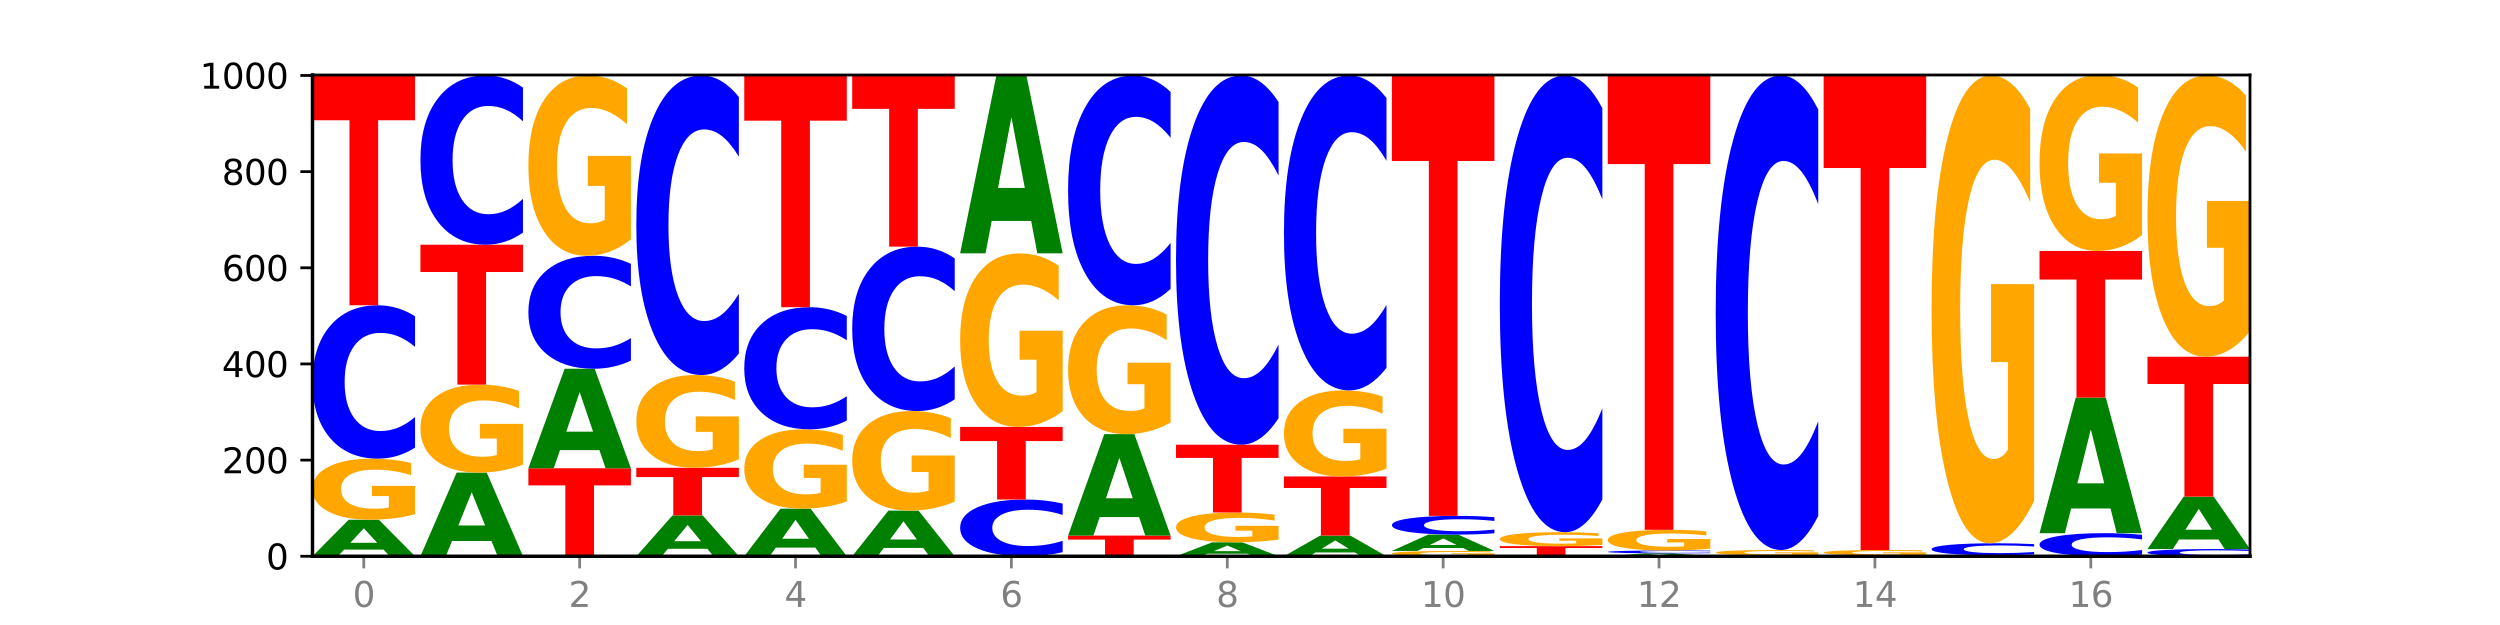
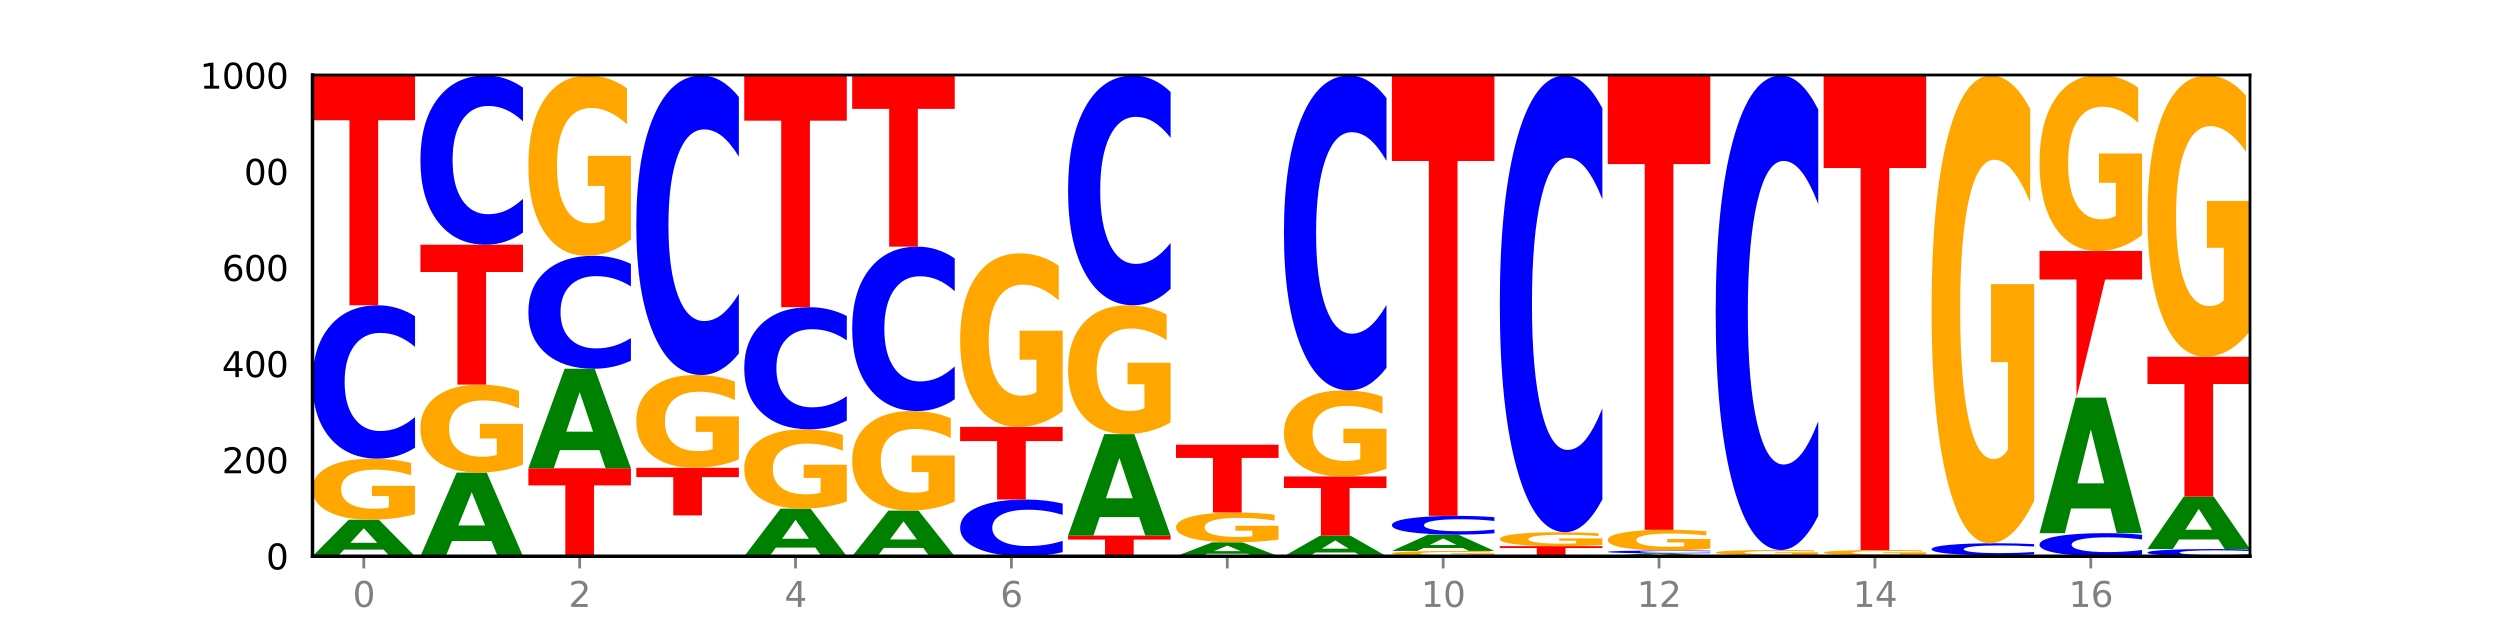
<svg xmlns="http://www.w3.org/2000/svg" xmlns:xlink="http://www.w3.org/1999/xlink" width="720pt" height="180pt" viewBox="0 0 720 180" version="1.1">
  <defs>
    <style type="text/css">*{stroke-linejoin: round; stroke-linecap: butt}</style>
  </defs>
  <g id="figure_1">
    <g id="patch_1">
      <path d="M 0 180  L 720 180  L 720 0  L 0 0  z " style="fill: #ffffff" />
    </g>
    <g id="axes_1">
      <g id="patch_2">
        <path d="M 90 160.2  L 648 160.2  L 648 21.6  L 90 21.6  z " style="fill: #ffffff" />
      </g>
      <g id="line2d_1">
        <path d="M 90 160.2  L 648 160.2  " clip-path="url(#p35d8ed3558)" style="fill: none; stroke: #000000; stroke-width: 0.5; stroke-linecap: square" />
      </g>
      <g id="patch_3">
        <path d="M 110.457 158.283  L 99.099 158.283  L 97.306 160.2  L 90 160.2  L 100.434 149.677  L 109.098 149.677  L 119.532 160.2  L 112.232 160.2  L 110.457 158.283  z M 100.911 156.33  L 108.627 156.33  L 104.775 152.144  L 100.911 156.33  z " clip-path="url(#p35d8ed3558)" style="fill: #008000" />
      </g>
      <g id="patch_4">
        <path d="M 119.532 148.086  Q 116.554 148.881 113.35 149.281  Q 110.147 149.677 106.732 149.677  Q 99.014 149.677 94.507 147.309  Q 90 144.94 90 140.89  Q 90 136.793 94.587 134.442  Q 99.18 132.092 107.169 132.092  Q 110.246 132.092 113.066 132.412  Q 115.892 132.728 118.394 133.353  L 118.394 136.858  Q 115.812 136.055 113.258 135.659  Q 110.703 135.26 108.135 135.26  Q 103.383 135.26 100.808 136.72  Q 98.233 138.177 98.233 140.89  Q 98.233 143.578 100.715 145.046  Q 103.197 146.509 107.764 146.509  Q 109.009 146.509 110.074 146.426  Q 111.14 146.339 111.987 146.157  L 111.987 142.866  L 107.122 142.866  L 107.122 139.935  L 119.532 139.935  L 119.532 148.086  z " clip-path="url(#p35d8ed3558)" style="fill: #ffa600" />
      </g>
      <g id="patch_5">
        <path d="M 119.532 128.926  Q 117.062 130.496 114.391 131.289  Q 111.719 132.092 108.81 132.092  Q 100.134 132.092 95.067 126.143  Q 90 120.195 90 110.021  Q 90 99.812 95.067 93.872  Q 100.134 87.923 108.81 87.923  Q 111.719 87.923 114.391 88.726  Q 117.062 89.52 119.532 91.089  L 119.532 99.894  Q 117.039 97.813 114.621 96.846  Q 112.203 95.879 109.532 95.879  Q 104.74 95.879 101.994 99.647  Q 99.256 103.406 99.256 110.021  Q 99.256 116.609 101.994 120.377  Q 104.74 124.136 109.532 124.136  Q 112.203 124.136 114.621 123.169  Q 117.039 122.193 119.532 120.113  L 119.532 128.926  z " clip-path="url(#p35d8ed3558)" style="fill: #0000ff" />
      </g>
      <g id="patch_6">
        <path d="M 90 21.738  L 119.532 21.738  L 119.532 34.646  L 108.907 34.646  L 108.907 87.923  L 100.645 87.923  L 100.645 34.646  L 90 34.646  L 90 21.738  z " clip-path="url(#p35d8ed3558)" style="fill: #ff0000" />
      </g>
      <g id="patch_7">
        <path d="M 141.543 155.811  L 130.186 155.811  L 128.392 160.2  L 121.086 160.2  L 131.52 136.108  L 140.185 136.108  L 150.618 160.2  L 143.318 160.2  L 141.543 155.811  z M 131.997 151.34  L 139.714 151.34  L 135.861 141.756  L 131.997 151.34  z " clip-path="url(#p35d8ed3558)" style="fill: #008000" />
      </g>
      <g id="patch_8">
        <path d="M 150.618 133.815  Q 147.64 134.961 144.437 135.537  Q 141.233 136.108 137.818 136.108  Q 130.101 136.108 125.594 132.695  Q 121.086 129.282 121.086 123.446  Q 121.086 117.542 125.673 114.156  Q 130.266 110.769 138.255 110.769  Q 141.333 110.769 144.152 111.23  Q 146.978 111.685 149.48 112.585  L 149.48 117.636  Q 146.899 116.48 144.344 115.909  Q 141.789 115.333 139.221 115.333  Q 134.469 115.333 131.894 117.438  Q 129.32 119.536 129.32 123.446  Q 129.32 127.32 131.802 129.434  Q 134.284 131.544 138.851 131.544  Q 140.095 131.544 141.16 131.423  Q 142.226 131.298 143.073 131.036  L 143.073 126.294  L 138.209 126.294  L 138.209 122.07  L 150.618 122.07  L 150.618 133.815  z " clip-path="url(#p35d8ed3558)" style="fill: #ffa600" />
      </g>
      <g id="patch_9">
        <path d="M 121.086 70.477  L 150.618 70.477  L 150.618 78.335  L 139.994 78.335  L 139.994 110.769  L 131.732 110.769  L 131.732 78.335  L 121.086 78.335  L 121.086 70.477  z " clip-path="url(#p35d8ed3558)" style="fill: #ff0000" />
      </g>
      <g id="patch_10">
        <path d="M 150.618 66.983  Q 148.148 68.715 145.477 69.591  Q 142.806 70.477 139.896 70.477  Q 131.221 70.477 126.153 63.913  Q 121.086 57.348 121.086 46.123  Q 121.086 34.857 126.153 28.303  Q 131.221 21.738 139.896 21.738  Q 142.806 21.738 145.477 22.624  Q 148.148 23.5 150.618 25.232  L 150.618 34.947  Q 148.126 32.652 145.708 31.585  Q 143.289 30.518 140.618 30.518  Q 135.826 30.518 133.081 34.676  Q 130.343 38.824 130.343 46.123  Q 130.343 53.392 133.081 57.55  Q 135.826 61.698 140.618 61.698  Q 143.289 61.698 145.708 60.631  Q 148.126 59.553 150.618 57.258  L 150.618 66.983  z " clip-path="url(#p35d8ed3558)" style="fill: #0000ff" />
      </g>
      <g id="patch_11">
        <path d="M 152.173 134.862  L 181.705 134.862  L 181.705 139.803  L 171.08 139.803  L 171.08 160.2  L 162.818 160.2  L 162.818 139.803  L 152.173 139.803  L 152.173 134.862  z " clip-path="url(#p35d8ed3558)" style="fill: #ff0000" />
      </g>
      <g id="patch_12">
        <path d="M 172.63 129.64  L 161.272 129.64  L 159.479 134.862  L 152.173 134.862  L 162.606 106.2  L 171.271 106.2  L 181.705 134.862  L 174.405 134.862  L 172.63 129.64  z M 163.083 124.321  L 170.8 124.321  L 166.948 112.92  L 163.083 124.321  z " clip-path="url(#p35d8ed3558)" style="fill: #008000" />
      </g>
      <g id="patch_13">
        <path d="M 181.705 103.868  Q 179.234 105.024 176.563 105.609  Q 173.892 106.2 170.983 106.2  Q 162.307 106.2 157.24 101.818  Q 152.173 97.435 152.173 89.941  Q 152.173 82.42 157.24 78.044  Q 162.307 73.662 170.983 73.662  Q 173.892 73.662 176.563 74.253  Q 179.234 74.838 181.705 75.994  L 181.705 82.48  Q 179.212 80.948 176.794 80.235  Q 174.376 79.523 171.704 79.523  Q 166.913 79.523 164.167 82.299  Q 161.429 85.068 161.429 89.941  Q 161.429 94.794 164.167 97.57  Q 166.913 100.339 171.704 100.339  Q 174.376 100.339 176.794 99.626  Q 179.212 98.907 181.705 97.375  L 181.705 103.868  z " clip-path="url(#p35d8ed3558)" style="fill: #0000ff" />
      </g>
      <g id="patch_14">
        <path d="M 181.705 68.964  Q 178.726 71.313 175.523 72.492  Q 172.32 73.662 168.904 73.662  Q 161.187 73.662 156.68 66.668  Q 152.173 59.675 152.173 47.716  Q 152.173 35.618 156.759 28.678  Q 161.353 21.738 169.341 21.738  Q 172.419 21.738 175.238 22.682  Q 178.065 23.615 180.566 25.46  L 180.566 35.811  Q 177.985 33.44 175.43 32.271  Q 172.876 31.091 170.308 31.091  Q 165.555 31.091 162.981 35.403  Q 160.406 39.704 160.406 47.716  Q 160.406 55.653 162.888 59.986  Q 165.37 64.309 169.937 64.309  Q 171.181 64.309 172.247 64.062  Q 173.312 63.805 174.16 63.268  L 174.16 53.551  L 169.295 53.551  L 169.295 44.895  L 181.705 44.895  L 181.705 68.964  z " clip-path="url(#p35d8ed3558)" style="fill: #ffa600" />
      </g>
      <g id="patch_15">
-         <path d="M 203.716 158.056  L 192.358 158.056  L 190.565 160.2  L 183.259 160.2  L 193.693 148.431  L 202.357 148.431  L 212.791 160.2  L 205.491 160.2  L 203.716 158.056  z M 194.17 155.872  L 201.886 155.872  L 198.034 151.19  L 194.17 155.872  z " clip-path="url(#p35d8ed3558)" style="fill: #008000" />
-       </g>
+         </g>
      <g id="patch_16">
        <path d="M 183.259 134.723  L 212.791 134.723  L 212.791 137.396  L 202.166 137.396  L 202.166 148.431  L 193.904 148.431  L 193.904 137.396  L 183.259 137.396  L 183.259 134.723  z " clip-path="url(#p35d8ed3558)" style="fill: #ff0000" />
      </g>
      <g id="patch_17">
        <path d="M 212.791 132.305  Q 209.813 133.514 206.609 134.121  Q 203.406 134.723 199.991 134.723  Q 192.274 134.723 187.766 131.124  Q 183.259 127.525 183.259 121.37  Q 183.259 115.143 187.846 111.572  Q 192.439 108 200.428 108  Q 203.505 108 206.325 108.486  Q 209.151 108.966 211.653 109.915  L 211.653 115.242  Q 209.071 114.022 206.517 113.421  Q 203.962 112.814 201.394 112.814  Q 196.642 112.814 194.067 115.033  Q 191.493 117.246 191.493 121.37  Q 191.493 125.455 193.975 127.685  Q 196.456 129.91 201.023 129.91  Q 202.268 129.91 203.333 129.783  Q 204.399 129.65 205.246 129.374  L 205.246 124.373  L 200.381 124.373  L 200.381 119.918  L 212.791 119.918  L 212.791 132.305  z " clip-path="url(#p35d8ed3558)" style="fill: #ffa600" />
      </g>
      <g id="patch_18">
        <path d="M 212.791 101.817  Q 210.321 104.882 207.65 106.432  Q 204.978 108 202.069 108  Q 193.393 108 188.326 96.382  Q 183.259 84.764 183.259 64.896  Q 183.259 44.957 188.326 33.356  Q 193.393 21.738 202.069 21.738  Q 204.978 21.738 207.65 23.307  Q 210.321 24.857 212.791 27.922  L 212.791 45.117  Q 210.298 41.054 207.88 39.165  Q 205.462 37.277 202.791 37.277  Q 197.999 37.277 195.253 44.636  Q 192.515 51.977 192.515 64.896  Q 192.515 77.761 195.253 85.12  Q 197.999 92.462 202.791 92.462  Q 205.462 92.462 207.88 90.573  Q 210.298 88.666 212.791 84.604  L 212.791 101.817  z " clip-path="url(#p35d8ed3558)" style="fill: #0000ff" />
      </g>
      <g id="patch_19">
        <path d="M 234.802 157.703  L 223.445 157.703  L 221.651 160.2  L 214.345 160.2  L 224.779 146.492  L 233.444 146.492  L 243.877 160.2  L 236.577 160.2  L 234.802 157.703  z M 225.256 155.159  L 232.973 155.159  L 229.12 149.706  L 225.256 155.159  z " clip-path="url(#p35d8ed3558)" style="fill: #008000" />
      </g>
      <g id="patch_20">
        <path d="M 243.877 144.425  Q 240.899 145.459 237.696 145.978  Q 234.492 146.492 231.077 146.492  Q 223.36 146.492 218.853 143.415  Q 214.345 140.338 214.345 135.076  Q 214.345 129.753 218.932 126.7  Q 223.525 123.646 231.514 123.646  Q 234.592 123.646 237.411 124.061  Q 240.237 124.472 242.739 125.284  L 242.739 129.838  Q 240.158 128.795 237.603 128.281  Q 235.048 127.761 232.48 127.761  Q 227.728 127.761 225.154 129.659  Q 222.579 131.551 222.579 135.076  Q 222.579 138.569 225.061 140.475  Q 227.543 142.377 232.11 142.377  Q 233.354 142.377 234.42 142.269  Q 235.485 142.155 236.332 141.919  L 236.332 137.644  L 231.468 137.644  L 231.468 133.835  L 243.877 133.835  L 243.877 144.425  z " clip-path="url(#p35d8ed3558)" style="fill: #ffa600" />
      </g>
      <g id="patch_21">
        <path d="M 243.877 121.125  Q 241.407 122.375 238.736 123.007  Q 236.065 123.646 233.155 123.646  Q 224.48 123.646 219.413 118.909  Q 214.345 114.173 214.345 106.072  Q 214.345 97.943 219.413 93.214  Q 224.48 88.477 233.155 88.477  Q 236.065 88.477 238.736 89.116  Q 241.407 89.748 243.877 90.998  L 243.877 98.008  Q 241.385 96.352 238.967 95.582  Q 236.548 94.812 233.877 94.812  Q 229.085 94.812 226.34 97.812  Q 223.602 100.805 223.602 106.072  Q 223.602 111.318 226.34 114.318  Q 229.085 117.311 233.877 117.311  Q 236.548 117.311 238.967 116.541  Q 241.385 115.764 243.877 114.107  L 243.877 121.125  z " clip-path="url(#p35d8ed3558)" style="fill: #0000ff" />
      </g>
      <g id="patch_22">
        <path d="M 214.345 21.738  L 243.877 21.738  L 243.877 34.754  L 233.253 34.754  L 233.253 88.477  L 224.991 88.477  L 224.991 34.754  L 214.345 34.754  L 214.345 21.738  z " clip-path="url(#p35d8ed3558)" style="fill: #ff0000" />
      </g>
      <g id="patch_23">
        <path d="M 265.889 157.804  L 254.531 157.804  L 252.738 160.2  L 245.432 160.2  L 255.865 147.046  L 264.53 147.046  L 274.964 160.2  L 267.664 160.2  L 265.889 157.804  z M 256.342 155.362  L 264.059 155.362  L 260.207 150.13  L 256.342 155.362  z " clip-path="url(#p35d8ed3558)" style="fill: #008000" />
      </g>
      <g id="patch_24">
        <path d="M 274.964 144.453  Q 271.985 145.75 268.782 146.401  Q 265.579 147.046 262.163 147.046  Q 254.446 147.046 249.939 143.186  Q 245.432 139.326 245.432 132.724  Q 245.432 126.046 250.018 122.215  Q 254.612 118.385 262.6 118.385  Q 265.678 118.385 268.497 118.906  Q 271.324 119.421 273.825 120.439  L 273.825 126.152  Q 271.244 124.844 268.689 124.199  Q 266.135 123.547 263.567 123.547  Q 258.814 123.547 256.24 125.927  Q 253.665 128.302 253.665 132.724  Q 253.665 137.105 256.147 139.497  Q 258.629 141.883 263.196 141.883  Q 264.44 141.883 265.506 141.747  Q 266.571 141.605 267.419 141.309  L 267.419 135.945  L 262.554 135.945  L 262.554 131.167  L 274.964 131.167  L 274.964 144.453  z " clip-path="url(#p35d8ed3558)" style="fill: #ffa600" />
      </g>
      <g id="patch_25">
        <path d="M 274.964 114.99  Q 272.493 116.673 269.822 117.524  Q 267.151 118.385 264.242 118.385  Q 255.566 118.385 250.499 112.007  Q 245.432 105.629 245.432 94.722  Q 245.432 83.776 250.499 77.409  Q 255.566 71.031 264.242 71.031  Q 267.151 71.031 269.822 71.892  Q 272.493 72.743 274.964 74.425  L 274.964 83.865  Q 272.471 81.634 270.053 80.597  Q 267.635 79.561 264.964 79.561  Q 260.172 79.561 257.426 83.6  Q 254.688 87.631 254.688 94.722  Q 254.688 101.785 257.426 105.825  Q 260.172 109.855 264.964 109.855  Q 267.635 109.855 270.053 108.818  Q 272.471 107.771 274.964 105.541  L 274.964 114.99  z " clip-path="url(#p35d8ed3558)" style="fill: #0000ff" />
      </g>
      <g id="patch_26">
        <path d="M 245.432 21.738  L 274.964 21.738  L 274.964 31.352  L 264.339 31.352  L 264.339 71.031  L 256.077 71.031  L 256.077 31.352  L 245.432 31.352  L 245.432 21.738  z " clip-path="url(#p35d8ed3558)" style="fill: #ff0000" />
      </g>
      <g id="patch_27">
        <path d="M 306.05 159.029  Q 303.58 159.609 300.909 159.903  Q 298.237 160.2 295.328 160.2  Q 286.652 160.2 281.585 157.999  Q 276.518 155.799 276.518 152.036  Q 276.518 148.259 281.585 146.062  Q 286.652 143.862 295.328 143.862  Q 298.237 143.862 300.909 144.159  Q 303.58 144.452 306.05 145.033  L 306.05 148.29  Q 303.558 147.52 301.139 147.162  Q 298.721 146.805 296.05 146.805  Q 291.258 146.805 288.512 148.198  Q 285.774 149.589 285.774 152.036  Q 285.774 154.473 288.512 155.866  Q 291.258 157.257 296.05 157.257  Q 298.721 157.257 301.139 156.899  Q 303.558 156.538 306.05 155.769  L 306.05 159.029  z " clip-path="url(#p35d8ed3558)" style="fill: #0000ff" />
      </g>
      <g id="patch_28">
        <path d="M 276.518 122.954  L 306.05 122.954  L 306.05 127.031  L 295.425 127.031  L 295.425 143.862  L 287.163 143.862  L 287.163 127.031  L 276.518 127.031  L 276.518 122.954  z " clip-path="url(#p35d8ed3558)" style="fill: #ff0000" />
      </g>
      <g id="patch_29">
        <path d="M 306.05 118.431  Q 303.072 120.693 299.868 121.828  Q 296.665 122.954 293.25 122.954  Q 285.533 122.954 281.025 116.222  Q 276.518 109.49 276.518 97.977  Q 276.518 86.33 281.105 79.65  Q 285.698 72.969 293.687 72.969  Q 296.764 72.969 299.584 73.878  Q 302.41 74.776 304.912 76.552  L 304.912 86.516  Q 302.331 84.234 299.776 83.109  Q 297.221 81.973 294.653 81.973  Q 289.901 81.973 287.326 86.124  Q 284.752 90.264 284.752 97.977  Q 284.752 105.618 287.234 109.789  Q 289.716 113.95 294.282 113.95  Q 295.527 113.95 296.592 113.713  Q 297.658 113.465 298.505 112.949  L 298.505 103.594  L 293.64 103.594  L 293.64 95.261  L 306.05 95.261  L 306.05 118.431  z " clip-path="url(#p35d8ed3558)" style="fill: #ffa600" />
      </g>
      <g id="patch_30">
-         <path d="M 296.975 63.637  L 285.617 63.637  L 283.824 72.969  L 276.518 72.969  L 286.952 21.738  L 295.616 21.738  L 306.05 72.969  L 298.75 72.969  L 296.975 63.637  z M 287.429 54.128  L 295.145 54.128  L 291.293 33.75  L 287.429 54.128  z " clip-path="url(#p35d8ed3558)" style="fill: #008000" />
-       </g>
+         </g>
      <g id="patch_31">
        <path d="M 307.604 154.246  L 337.136 154.246  L 337.136 155.407  L 326.512 155.407  L 326.512 160.2  L 318.25 160.2  L 318.25 155.407  L 307.604 155.407  L 307.604 154.246  z " clip-path="url(#p35d8ed3558)" style="fill: #ff0000" />
      </g>
      <g id="patch_32">
        <path d="M 328.061 148.924  L 316.704 148.924  L 314.91 154.246  L 307.604 154.246  L 318.038 125.031  L 326.703 125.031  L 337.136 154.246  L 329.837 154.246  L 328.061 148.924  z M 318.515 143.502  L 326.232 143.502  L 322.38 131.881  L 318.515 143.502  z " clip-path="url(#p35d8ed3558)" style="fill: #008000" />
      </g>
      <g id="patch_33">
        <path d="M 337.136 121.673  Q 334.158 123.352 330.955 124.195  Q 327.751 125.031 324.336 125.031  Q 316.619 125.031 312.112 120.033  Q 307.604 115.035 307.604 106.488  Q 307.604 97.842 312.191 92.883  Q 316.784 87.923 324.773 87.923  Q 327.851 87.923 330.67 88.598  Q 333.496 89.265 335.998 90.583  L 335.998 97.98  Q 333.417 96.286 330.862 95.45  Q 328.307 94.607 325.739 94.607  Q 320.987 94.607 318.413 97.689  Q 315.838 100.762 315.838 106.488  Q 315.838 112.161 318.32 115.258  Q 320.802 118.347 325.369 118.347  Q 326.613 118.347 327.679 118.17  Q 328.744 117.986 329.591 117.603  L 329.591 110.658  L 324.727 110.658  L 324.727 104.472  L 337.136 104.472  L 337.136 121.673  z " clip-path="url(#p35d8ed3558)" style="fill: #ffa600" />
      </g>
      <g id="patch_34">
        <path d="M 337.136 83.179  Q 334.666 85.531 331.995 86.72  Q 329.324 87.923 326.414 87.923  Q 317.739 87.923 312.672 79.009  Q 307.604 70.095 307.604 54.851  Q 307.604 39.553 312.672 30.652  Q 317.739 21.738 326.414 21.738  Q 329.324 21.738 331.995 22.942  Q 334.666 24.131 337.136 26.483  L 337.136 39.676  Q 334.644 36.559 332.226 35.109  Q 329.807 33.66 327.136 33.66  Q 322.344 33.66 319.599 39.307  Q 316.861 44.939 316.861 54.851  Q 316.861 64.722 319.599 70.369  Q 322.344 76.001 327.136 76.001  Q 329.807 76.001 332.226 74.552  Q 334.644 73.089 337.136 69.972  L 337.136 83.179  z " clip-path="url(#p35d8ed3558)" style="fill: #0000ff" />
      </g>
      <g id="patch_35">
        <path d="M 359.148 159.469  L 347.79 159.469  L 345.997 160.2  L 338.691 160.2  L 349.125 156.185  L 357.789 156.185  L 368.223 160.2  L 360.923 160.2  L 359.148 159.469  z M 349.602 158.723  L 357.318 158.723  L 353.466 157.126  L 349.602 158.723  z " clip-path="url(#p35d8ed3558)" style="fill: #008000" />
      </g>
      <g id="patch_36">
        <path d="M 368.223 155.408  Q 365.244 155.796 362.041 155.991  Q 358.838 156.185 355.423 156.185  Q 347.705 156.185 343.198 155.028  Q 338.691 153.872 338.691 151.895  Q 338.691 149.895 343.277 148.747  Q 347.871 147.6 355.859 147.6  Q 358.937 147.6 361.757 147.756  Q 364.583 147.91 367.084 148.215  L 367.084 149.927  Q 364.503 149.535 361.948 149.341  Q 359.394 149.146 356.826 149.146  Q 352.074 149.146 349.499 149.859  Q 346.924 150.57 346.924 151.895  Q 346.924 153.207 349.406 153.924  Q 351.888 154.638 356.455 154.638  Q 357.699 154.638 358.765 154.597  Q 359.831 154.555 360.678 154.466  L 360.678 152.86  L 355.813 152.86  L 355.813 151.429  L 368.223 151.429  L 368.223 155.408  z " clip-path="url(#p35d8ed3558)" style="fill: #ffa600" />
      </g>
      <g id="patch_37">
        <path d="M 338.691 128.077  L 368.223 128.077  L 368.223 131.884  L 357.598 131.884  L 357.598 147.6  L 349.336 147.6  L 349.336 131.884  L 338.691 131.884  L 338.691 128.077  z " clip-path="url(#p35d8ed3558)" style="fill: #ff0000" />
      </g>
      <g id="patch_38">
-         <path d="M 368.223 120.455  Q 365.753 124.233 363.081 126.144  Q 360.41 128.077 357.501 128.077  Q 348.825 128.077 343.758 113.755  Q 338.691 99.433 338.691 74.941  Q 338.691 50.36 343.758 36.06  Q 348.825 21.738 357.501 21.738  Q 360.41 21.738 363.081 23.671  Q 365.753 25.583 368.223 29.361  L 368.223 50.558  Q 365.73 45.55 363.312 43.221  Q 360.894 40.893 358.223 40.893  Q 353.431 40.893 350.685 49.965  Q 347.947 59.015 347.947 74.941  Q 347.947 90.8 350.685 99.872  Q 353.431 108.922 358.223 108.922  Q 360.894 108.922 363.312 106.594  Q 365.73 104.244 368.223 99.235  L 368.223 120.455  z " clip-path="url(#p35d8ed3558)" style="fill: #0000ff" />
-       </g>
+         </g>
      <g id="patch_39">
        <path d="M 390.234 159.115  L 378.876 159.115  L 377.083 160.2  L 369.777 160.2  L 380.211 154.246  L 388.875 154.246  L 399.309 160.2  L 392.009 160.2  L 390.234 159.115  z M 380.688 158.01  L 388.404 158.01  L 384.552 155.642  L 380.688 158.01  z " clip-path="url(#p35d8ed3558)" style="fill: #008000" />
      </g>
      <g id="patch_40">
        <path d="M 369.777 137.215  L 399.309 137.215  L 399.309 140.537  L 388.685 140.537  L 388.685 154.246  L 380.422 154.246  L 380.422 140.537  L 369.777 140.537  L 369.777 137.215  z " clip-path="url(#p35d8ed3558)" style="fill: #ff0000" />
      </g>
      <g id="patch_41">
        <path d="M 399.309 134.973  Q 396.331 136.094 393.127 136.657  Q 389.924 137.215 386.509 137.215  Q 378.792 137.215 374.284 133.877  Q 369.777 130.539 369.777 124.831  Q 369.777 119.056 374.364 115.743  Q 378.957 112.431 386.946 112.431  Q 390.023 112.431 392.843 112.881  Q 395.669 113.327 398.171 114.207  L 398.171 119.148  Q 395.59 118.016 393.035 117.458  Q 390.48 116.895 387.912 116.895  Q 383.16 116.895 380.585 118.953  Q 378.011 121.006 378.011 124.831  Q 378.011 128.619 380.493 130.688  Q 382.975 132.751 387.541 132.751  Q 388.786 132.751 389.851 132.633  Q 390.917 132.51 391.764 132.254  L 391.764 127.616  L 386.899 127.616  L 386.899 123.484  L 399.309 123.484  L 399.309 134.973  z " clip-path="url(#p35d8ed3558)" style="fill: #ffa600" />
      </g>
      <g id="patch_42">
        <path d="M 399.309 105.93  Q 396.839 109.152 394.168 110.782  Q 391.496 112.431 388.587 112.431  Q 379.911 112.431 374.844 100.216  Q 369.777 88.001 369.777 67.113  Q 369.777 46.149 374.844 33.953  Q 379.911 21.738 388.587 21.738  Q 391.496 21.738 394.168 23.387  Q 396.839 25.017 399.309 28.239  L 399.309 46.318  Q 396.817 42.046 394.398 40.061  Q 391.98 38.075 389.309 38.075  Q 384.517 38.075 381.772 45.812  Q 379.033 53.53 379.033 67.113  Q 379.033 80.639 381.772 88.376  Q 384.517 96.095 389.309 96.095  Q 391.98 96.095 394.398 94.109  Q 396.817 92.104 399.309 87.833  L 399.309 105.93  z " clip-path="url(#p35d8ed3558)" style="fill: #0000ff" />
      </g>
      <g id="patch_43">
        <path d="M 430.396 160.062  Q 427.417 160.131 424.214 160.166  Q 421.01 160.2 417.595 160.2  Q 409.878 160.2 405.371 159.995  Q 400.864 159.79 400.864 159.439  Q 400.864 159.084 405.45 158.88  Q 410.043 158.677 418.032 158.677  Q 421.11 158.677 423.929 158.705  Q 426.755 158.732 429.257 158.786  L 429.257 159.09  Q 426.676 159.02 424.121 158.986  Q 421.566 158.951 418.998 158.951  Q 414.246 158.951 411.672 159.078  Q 409.097 159.204 409.097 159.439  Q 409.097 159.672 411.579 159.799  Q 414.061 159.926 418.628 159.926  Q 419.872 159.926 420.938 159.918  Q 422.003 159.911 422.85 159.895  L 422.85 159.61  L 417.986 159.61  L 417.986 159.356  L 430.396 159.356  L 430.396 160.062  z " clip-path="url(#p35d8ed3558)" style="fill: #ffa600" />
      </g>
      <g id="patch_44">
        <path d="M 421.32 157.819  L 409.963 157.819  L 408.17 158.677  L 400.864 158.677  L 411.297 153.969  L 419.962 153.969  L 430.396 158.677  L 423.096 158.677  L 421.32 157.819  z M 411.774 156.946  L 419.491 156.946  L 415.639 155.073  L 411.774 156.946  z " clip-path="url(#p35d8ed3558)" style="fill: #008000" />
      </g>
      <g id="patch_45">
        <path d="M 430.396 153.582  Q 427.925 153.774 425.254 153.871  Q 422.583 153.969 419.674 153.969  Q 410.998 153.969 405.931 153.242  Q 400.864 152.515 400.864 151.271  Q 400.864 150.023 405.931 149.297  Q 410.998 148.569 419.674 148.569  Q 422.583 148.569 425.254 148.667  Q 427.925 148.764 430.396 148.956  L 430.396 150.033  Q 427.903 149.778 425.485 149.66  Q 423.066 149.542 420.395 149.542  Q 415.603 149.542 412.858 150.003  Q 410.12 150.462 410.12 151.271  Q 410.12 152.076 412.858 152.537  Q 415.603 152.997 420.395 152.997  Q 423.066 152.997 425.485 152.878  Q 427.903 152.759 430.396 152.505  L 430.396 153.582  z " clip-path="url(#p35d8ed3558)" style="fill: #0000ff" />
      </g>
      <g id="patch_46">
        <path d="M 400.864 21.6  L 430.396 21.6  L 430.396 46.363  L 419.771 46.363  L 419.771 148.569  L 411.509 148.569  L 411.509 46.363  L 400.864 46.363  L 400.864 21.6  z " clip-path="url(#p35d8ed3558)" style="fill: #ff0000" />
      </g>
      <g id="patch_47">
        <path d="M 452.407 160.175  L 441.049 160.175  L 439.256 160.2  L 431.95 160.2  L 442.384 160.062  L 451.048 160.062  L 461.482 160.2  L 454.182 160.2  L 452.407 160.175  z M 442.861 160.149  L 450.577 160.149  L 446.725 160.094  L 442.861 160.149  z " clip-path="url(#p35d8ed3558)" style="fill: #008000" />
      </g>
      <g id="patch_48">
        <path d="M 431.95 157.292  L 461.482 157.292  L 461.482 157.832  L 450.857 157.832  L 450.857 160.062  L 442.595 160.062  L 442.595 157.832  L 431.95 157.832  L 431.95 157.292  z " clip-path="url(#p35d8ed3558)" style="fill: #ff0000" />
      </g>
      <g id="patch_49">
        <path d="M 461.482 156.929  Q 458.504 157.111 455.3 157.202  Q 452.097 157.292 448.682 157.292  Q 440.964 157.292 436.457 156.752  Q 431.95 156.211 431.95 155.286  Q 431.95 154.35 436.537 153.814  Q 441.13 153.277 449.118 153.277  Q 452.196 153.277 455.016 153.35  Q 457.842 153.422 460.344 153.565  L 460.344 154.365  Q 457.762 154.182 455.207 154.091  Q 452.653 154 450.085 154  Q 445.333 154 442.758 154.334  Q 440.183 154.666 440.183 155.286  Q 440.183 155.9 442.665 156.235  Q 445.147 156.569 449.714 156.569  Q 450.958 156.569 452.024 156.55  Q 453.09 156.53 453.937 156.489  L 453.937 155.737  L 449.072 155.737  L 449.072 155.068  L 461.482 155.068  L 461.482 156.929  z " clip-path="url(#p35d8ed3558)" style="fill: #ffa600" />
      </g>
      <g id="patch_50">
        <path d="M 461.482 143.848  Q 459.012 148.522 456.34 150.886  Q 453.669 153.277 450.76 153.277  Q 442.084 153.277 437.017 135.561  Q 431.95 117.845 431.95 87.548  Q 431.95 57.143 437.017 39.454  Q 442.084 21.738 450.76 21.738  Q 453.669 21.738 456.34 24.13  Q 459.012 26.494 461.482 31.167  L 461.482 57.388  Q 458.989 51.193 456.571 48.312  Q 454.153 45.432 451.482 45.432  Q 446.69 45.432 443.944 56.654  Q 441.206 67.849 441.206 87.548  Q 441.206 107.166 443.944 118.388  Q 446.69 129.583 451.482 129.583  Q 454.153 129.583 456.571 126.703  Q 458.989 123.796 461.482 117.6  L 461.482 143.848  z " clip-path="url(#p35d8ed3558)" style="fill: #0000ff" />
      </g>
      <g id="patch_51">
        <path d="M 483.493 160.049  L 472.136 160.049  L 470.342 160.2  L 463.036 160.2  L 473.47 159.369  L 482.135 159.369  L 492.568 160.2  L 485.268 160.2  L 483.493 160.049  z M 473.947 159.894  L 481.664 159.894  L 477.811 159.564  L 473.947 159.894  z " clip-path="url(#p35d8ed3558)" style="fill: #008000" />
      </g>
      <g id="patch_52">
        <path d="M 492.568 159.31  Q 490.098 159.339 487.427 159.354  Q 484.756 159.369 481.846 159.369  Q 473.17 159.369 468.103 159.257  Q 463.036 159.145 463.036 158.954  Q 463.036 158.762 468.103 158.65  Q 473.17 158.538 481.846 158.538  Q 484.756 158.538 487.427 158.554  Q 490.098 158.568 492.568 158.598  L 492.568 158.764  Q 490.076 158.724 487.657 158.706  Q 485.239 158.688 482.568 158.688  Q 477.776 158.688 475.031 158.759  Q 472.292 158.83 472.292 158.954  Q 472.292 159.078 475.031 159.149  Q 477.776 159.22 482.568 159.22  Q 485.239 159.22 487.657 159.201  Q 490.076 159.183 492.568 159.144  L 492.568 159.31  z " clip-path="url(#p35d8ed3558)" style="fill: #0000ff" />
      </g>
      <g id="patch_53">
        <path d="M 492.568 158  Q 489.59 158.269 486.387 158.404  Q 483.183 158.538 479.768 158.538  Q 472.051 158.538 467.543 157.737  Q 463.036 156.935 463.036 155.563  Q 463.036 154.176 467.623 153.38  Q 472.216 152.585 480.205 152.585  Q 483.282 152.585 486.102 152.693  Q 488.928 152.8 491.43 153.011  L 491.43 154.198  Q 488.849 153.926 486.294 153.792  Q 483.739 153.657 481.171 153.657  Q 476.419 153.657 473.844 154.151  Q 471.27 154.645 471.27 155.563  Q 471.27 156.473 473.752 156.97  Q 476.234 157.466 480.8 157.466  Q 482.045 157.466 483.11 157.438  Q 484.176 157.408 485.023 157.347  L 485.023 156.232  L 480.158 156.232  L 480.158 155.24  L 492.568 155.24  L 492.568 158  z " clip-path="url(#p35d8ed3558)" style="fill: #ffa600" />
      </g>
      <g id="patch_54">
        <path d="M 463.036 21.738  L 492.568 21.738  L 492.568 47.257  L 481.944 47.257  L 481.944 152.585  L 473.681 152.585  L 473.681 47.257  L 463.036 47.257  L 463.036 21.738  z " clip-path="url(#p35d8ed3558)" style="fill: #ff0000" />
      </g>
      <g id="patch_55">
        <path d="M 514.579 160.175  L 503.222 160.175  L 501.429 160.2  L 494.123 160.2  L 504.556 160.062  L 513.221 160.062  L 523.655 160.2  L 516.355 160.2  L 514.579 160.175  z M 505.033 160.149  L 512.75 160.149  L 508.898 160.094  L 505.033 160.149  z " clip-path="url(#p35d8ed3558)" style="fill: #008000" />
      </g>
      <g id="patch_56">
        <path d="M 494.123 159.923  L 523.655 159.923  L 523.655 159.95  L 513.03 159.95  L 513.03 160.062  L 504.768 160.062  L 504.768 159.95  L 494.123 159.95  L 494.123 159.923  z " clip-path="url(#p35d8ed3558)" style="fill: #ff0000" />
      </g>
      <g id="patch_57">
        <path d="M 523.655 159.785  Q 520.676 159.854 517.473 159.889  Q 514.269 159.923 510.854 159.923  Q 503.137 159.923 498.63 159.718  Q 494.123 159.513 494.123 159.162  Q 494.123 158.807 498.709 158.604  Q 503.303 158.4 511.291 158.4  Q 514.369 158.4 517.188 158.428  Q 520.014 158.455 522.516 158.509  L 522.516 158.813  Q 519.935 158.743 517.38 158.709  Q 514.825 158.674 512.257 158.674  Q 507.505 158.674 504.931 158.801  Q 502.356 158.927 502.356 159.162  Q 502.356 159.395 504.838 159.522  Q 507.32 159.649 511.887 159.649  Q 513.131 159.649 514.197 159.641  Q 515.262 159.634 516.109 159.618  L 516.109 159.333  L 511.245 159.333  L 511.245 159.079  L 523.655 159.079  L 523.655 159.785  z " clip-path="url(#p35d8ed3558)" style="fill: #ffa600" />
      </g>
      <g id="patch_58">
        <path d="M 523.655 148.604  Q 521.184 153.46 518.513 155.916  Q 515.842 158.4 512.933 158.4  Q 504.257 158.4 499.19 139.994  Q 494.123 121.588 494.123 90.112  Q 494.123 58.522 499.19 40.144  Q 504.257 21.738 512.933 21.738  Q 515.842 21.738 518.513 24.223  Q 521.184 26.679 523.655 31.534  L 523.655 58.776  Q 521.162 52.34 518.744 49.347  Q 516.326 46.355 513.654 46.355  Q 508.863 46.355 506.117 58.014  Q 503.379 69.645 503.379 90.112  Q 503.379 110.494 506.117 122.153  Q 508.863 133.783 513.654 133.783  Q 516.326 133.783 518.744 130.791  Q 521.162 127.77 523.655 121.334  L 523.655 148.604  z " clip-path="url(#p35d8ed3558)" style="fill: #0000ff" />
      </g>
      <g id="patch_59">
        <path d="M 545.666 160.175  L 534.308 160.175  L 532.515 160.2  L 525.209 160.2  L 535.643 160.062  L 544.307 160.062  L 554.741 160.2  L 547.441 160.2  L 545.666 160.175  z M 536.12 160.149  L 543.836 160.149  L 539.984 160.094  L 536.12 160.149  z " clip-path="url(#p35d8ed3558)" style="fill: #008000" />
      </g>
      <g id="patch_60">
        <path d="M 554.741 160.052  Q 552.271 160.057 549.599 160.059  Q 546.928 160.062 544.019 160.062  Q 535.343 160.062 530.276 160.043  Q 525.209 160.024 525.209 159.992  Q 525.209 159.96 530.276 159.942  Q 535.343 159.923 544.019 159.923  Q 546.928 159.923 549.599 159.926  Q 552.271 159.928 554.741 159.933  L 554.741 159.961  Q 552.248 159.954 549.83 159.951  Q 547.412 159.948 544.741 159.948  Q 539.949 159.948 537.203 159.96  Q 534.465 159.972 534.465 159.992  Q 534.465 160.013 537.203 160.025  Q 539.949 160.037 544.741 160.037  Q 547.412 160.037 549.83 160.034  Q 552.248 160.031 554.741 160.024  L 554.741 160.052  z " clip-path="url(#p35d8ed3558)" style="fill: #0000ff" />
      </g>
      <g id="patch_61">
        <path d="M 554.741 159.785  Q 551.763 159.854 548.559 159.889  Q 545.356 159.923 541.941 159.923  Q 534.223 159.923 529.716 159.718  Q 525.209 159.513 525.209 159.162  Q 525.209 158.807 529.796 158.604  Q 534.389 158.4 542.377 158.4  Q 545.455 158.4 548.275 158.428  Q 551.101 158.455 553.603 158.509  L 553.603 158.813  Q 551.021 158.743 548.467 158.709  Q 545.912 158.674 543.344 158.674  Q 538.592 158.674 536.017 158.801  Q 533.442 158.927 533.442 159.162  Q 533.442 159.395 535.924 159.522  Q 538.406 159.649 542.973 159.649  Q 544.217 159.649 545.283 159.641  Q 546.349 159.634 547.196 159.618  L 547.196 159.333  L 542.331 159.333  L 542.331 159.079  L 554.741 159.079  L 554.741 159.785  z " clip-path="url(#p35d8ed3558)" style="fill: #ffa600" />
      </g>
      <g id="patch_62">
        <path d="M 525.209 21.738  L 554.741 21.738  L 554.741 48.391  L 544.116 48.391  L 544.116 158.4  L 535.854 158.4  L 535.854 48.391  L 525.209 48.391  L 525.209 21.738  z " clip-path="url(#p35d8ed3558)" style="fill: #ff0000" />
      </g>
      <g id="patch_63">
        <path d="M 576.752 160.175  L 565.395 160.175  L 563.601 160.2  L 556.295 160.2  L 566.729 160.062  L 575.394 160.062  L 585.827 160.2  L 578.527 160.2  L 576.752 160.175  z M 567.206 160.149  L 574.923 160.149  L 571.07 160.094  L 567.206 160.149  z " clip-path="url(#p35d8ed3558)" style="fill: #008000" />
      </g>
      <g id="patch_64">
        <path d="M 556.295 159.923  L 585.827 159.923  L 585.827 159.95  L 575.203 159.95  L 575.203 160.062  L 566.941 160.062  L 566.941 159.95  L 556.295 159.95  L 556.295 159.923  z " clip-path="url(#p35d8ed3558)" style="fill: #ff0000" />
      </g>
      <g id="patch_65">
        <path d="M 585.827 159.675  Q 583.357 159.798 580.686 159.86  Q 578.015 159.923 575.105 159.923  Q 566.429 159.923 561.362 159.457  Q 556.295 158.991 556.295 158.193  Q 556.295 157.393 561.362 156.928  Q 566.429 156.462 575.105 156.462  Q 578.015 156.462 580.686 156.524  Q 583.357 156.587 585.827 156.71  L 585.827 157.4  Q 583.335 157.237 580.916 157.161  Q 578.498 157.085 575.827 157.085  Q 571.035 157.085 568.29 157.38  Q 565.551 157.675 565.551 158.193  Q 565.551 158.71 568.29 159.005  Q 571.035 159.3 575.827 159.3  Q 578.498 159.3 580.916 159.224  Q 583.335 159.147 585.827 158.984  L 585.827 159.675  z " clip-path="url(#p35d8ed3558)" style="fill: #0000ff" />
      </g>
      <g id="patch_66">
        <path d="M 585.827 144.272  Q 582.849 150.367 579.646 153.428  Q 576.442 156.462 573.027 156.462  Q 565.31 156.462 560.803 138.317  Q 556.295 120.172 556.295 89.142  Q 556.295 57.75 560.882 39.744  Q 565.475 21.738 573.464 21.738  Q 576.541 21.738 579.361 24.187  Q 582.187 26.609 584.689 31.395  L 584.689 58.251  Q 582.108 52.101 579.553 49.067  Q 576.998 46.006 574.43 46.006  Q 569.678 46.006 567.103 57.193  Q 564.529 68.353 564.529 89.142  Q 564.529 109.736 567.011 120.979  Q 569.493 132.194 574.059 132.194  Q 575.304 132.194 576.369 131.554  Q 577.435 130.886 578.282 129.495  L 578.282 104.281  L 573.417 104.281  L 573.417 81.823  L 585.827 81.823  L 585.827 144.272  z " clip-path="url(#p35d8ed3558)" style="fill: #ffa600" />
      </g>
      <g id="patch_67">
        <path d="M 616.914 159.724  Q 614.443 159.96 611.772 160.079  Q 609.101 160.2 606.192 160.2  Q 597.516 160.2 592.449 159.305  Q 587.382 158.41 587.382 156.879  Q 587.382 155.343 592.449 154.449  Q 597.516 153.554 606.192 153.554  Q 609.101 153.554 611.772 153.675  Q 614.443 153.794 616.914 154.03  L 616.914 155.355  Q 614.421 155.042 612.003 154.897  Q 609.585 154.751 606.913 154.751  Q 602.122 154.751 599.376 155.318  Q 596.638 155.884 596.638 156.879  Q 596.638 157.87 599.376 158.437  Q 602.122 159.003 606.913 159.003  Q 609.585 159.003 612.003 158.857  Q 614.421 158.71 616.914 158.397  L 616.914 159.724  z " clip-path="url(#p35d8ed3558)" style="fill: #0000ff" />
      </g>
      <g id="patch_68">
        <path d="M 607.838 146.441  L 596.481 146.441  L 594.688 153.554  L 587.382 153.554  L 597.815 114.508  L 606.48 114.508  L 616.914 153.554  L 609.614 153.554  L 607.838 146.441  z M 598.292 139.194  L 606.009 139.194  L 602.157 123.663  L 598.292 139.194  z " clip-path="url(#p35d8ed3558)" style="fill: #008000" />
      </g>
      <g id="patch_69">
-         <path d="M 587.382 72.277  L 616.914 72.277  L 616.914 80.513  L 606.289 80.513  L 606.289 114.508  L 598.027 114.508  L 598.027 80.513  L 587.382 80.513  L 587.382 72.277  z " clip-path="url(#p35d8ed3558)" style="fill: #ff0000" />
+         <path d="M 587.382 72.277  L 616.914 72.277  L 616.914 80.513  L 606.289 80.513  L 598.027 114.508  L 598.027 80.513  L 587.382 80.513  L 587.382 72.277  z " clip-path="url(#p35d8ed3558)" style="fill: #ff0000" />
      </g>
      <g id="patch_70">
        <path d="M 616.914 67.692  Q 613.935 69.984 610.732 71.136  Q 607.529 72.277 604.113 72.277  Q 596.396 72.277 591.889 65.452  Q 587.382 58.626 587.382 46.954  Q 587.382 35.146 591.968 28.373  Q 596.562 21.6 604.55 21.6  Q 607.628 21.6 610.447 22.521  Q 613.273 23.432 615.775 25.232  L 615.775 35.334  Q 613.194 33.021 610.639 31.88  Q 608.084 30.728 605.516 30.728  Q 600.764 30.728 598.19 34.937  Q 595.615 39.134 595.615 46.954  Q 595.615 54.701 598.097 58.93  Q 600.579 63.149 605.146 63.149  Q 606.39 63.149 607.456 62.908  Q 608.521 62.657 609.368 62.133  L 609.368 52.649  L 604.504 52.649  L 604.504 44.201  L 616.914 44.201  L 616.914 67.692  z " clip-path="url(#p35d8ed3558)" style="fill: #ffa600" />
      </g>
      <g id="patch_71">
        <path d="M 648 160.051  Q 645.53 160.125 642.858 160.162  Q 640.187 160.2 637.278 160.2  Q 628.602 160.2 623.535 159.92  Q 618.468 159.641 618.468 159.162  Q 618.468 158.682 623.535 158.403  Q 628.602 158.123 637.278 158.123  Q 640.187 158.123 642.858 158.161  Q 645.53 158.198 648 158.272  L 648 158.686  Q 645.507 158.588 643.089 158.543  Q 640.671 158.497 638 158.497  Q 633.208 158.497 630.462 158.674  Q 627.724 158.851 627.724 159.162  Q 627.724 159.472 630.462 159.649  Q 633.208 159.826 638 159.826  Q 640.671 159.826 643.089 159.78  Q 645.507 159.735 648 159.637  L 648 160.051  z " clip-path="url(#p35d8ed3558)" style="fill: #0000ff" />
      </g>
      <g id="patch_72">
        <path d="M 638.925 155.374  L 627.567 155.374  L 625.774 158.123  L 618.468 158.123  L 628.902 143.031  L 637.566 143.031  L 648 158.123  L 640.7 158.123  L 638.925 155.374  z M 629.379 152.573  L 637.095 152.573  L 633.243 146.569  L 629.379 152.573  z " clip-path="url(#p35d8ed3558)" style="fill: #008000" />
      </g>
      <g id="patch_73">
        <path d="M 618.468 102.738  L 648 102.738  L 648 110.597  L 637.375 110.597  L 637.375 143.031  L 629.113 143.031  L 629.113 110.597  L 618.468 110.597  L 618.468 102.738  z " clip-path="url(#p35d8ed3558)" style="fill: #ff0000" />
      </g>
      <g id="patch_74">
        <path d="M 648 95.41  Q 645.022 99.074 641.818 100.915  Q 638.615 102.738 635.2 102.738  Q 627.482 102.738 622.975 91.829  Q 618.468 80.92 618.468 62.264  Q 618.468 43.39 623.055 32.564  Q 627.648 21.738 635.637 21.738  Q 638.714 21.738 641.534 23.211  Q 644.36 24.667 646.862 27.544  L 646.862 43.691  Q 644.28 39.993 641.726 38.169  Q 639.171 36.329 636.603 36.329  Q 631.851 36.329 629.276 43.055  Q 626.701 49.765 626.701 62.264  Q 626.701 74.645 629.183 81.405  Q 631.665 88.148 636.232 88.148  Q 637.476 88.148 638.542 87.763  Q 639.608 87.362 640.455 86.525  L 640.455 71.366  L 635.59 71.366  L 635.59 57.863  L 648 57.863  L 648 95.41  z " clip-path="url(#p35d8ed3558)" style="fill: #ffa600" />
      </g>
      <g id="matplotlib.axis_1">
        <g id="xtick_1">
          <g id="line2d_2">
            <defs>
              <path id="m3e69f2733b" d="M 0 0  L 0 3.5  " style="stroke: #808080; stroke-width: 0.8" />
            </defs>
            <g>
              <use xlink:href="#m3e69f2733b" x="104.766" y="160.2" style="fill: #808080; stroke: #808080; stroke-width: 0.8" />
            </g>
          </g>
          <g id="text_1">
            <g style="fill: #808080" transform="translate(101.585 174.798) scale(0.1 -0.1)">
              <defs>
                <path id="DejaVuSans-30" d="M 2034 4250  Q 1547 4250 1301 3770  Q 1056 3291 1056 2328  Q 1056 1369 1301 889  Q 1547 409 2034 409  Q 2525 409 2770 889  Q 3016 1369 3016 2328  Q 3016 3291 2770 3770  Q 2525 4250 2034 4250  z M 2034 4750  Q 2819 4750 3233 4129  Q 3647 3509 3647 2328  Q 3647 1150 3233 529  Q 2819 -91 2034 -91  Q 1250 -91 836 529  Q 422 1150 422 2328  Q 422 3509 836 4129  Q 1250 4750 2034 4750  z " transform="scale(0.016)" />
              </defs>
              <use xlink:href="#DejaVuSans-30" />
            </g>
          </g>
        </g>
        <g id="xtick_2">
          <g id="line2d_3">
            <g>
              <use xlink:href="#m3e69f2733b" x="166.939" y="160.2" style="fill: #808080; stroke: #808080; stroke-width: 0.8" />
            </g>
          </g>
          <g id="text_2">
            <g style="fill: #808080" transform="translate(163.757 174.798) scale(0.1 -0.1)">
              <defs>
                <path id="DejaVuSans-32" d="M 1228 531  L 3431 531  L 3431 0  L 469 0  L 469 531  Q 828 903 1448 1529  Q 2069 2156 2228 2338  Q 2531 2678 2651 2914  Q 2772 3150 2772 3378  Q 2772 3750 2511 3984  Q 2250 4219 1831 4219  Q 1534 4219 1204 4116  Q 875 4013 500 3803  L 500 4441  Q 881 4594 1212 4672  Q 1544 4750 1819 4750  Q 2544 4750 2975 4387  Q 3406 4025 3406 3419  Q 3406 3131 3298 2873  Q 3191 2616 2906 2266  Q 2828 2175 2409 1742  Q 1991 1309 1228 531  z " transform="scale(0.016)" />
              </defs>
              <use xlink:href="#DejaVuSans-32" />
            </g>
          </g>
        </g>
        <g id="xtick_3">
          <g id="line2d_4">
            <g>
              <use xlink:href="#m3e69f2733b" x="229.111" y="160.2" style="fill: #808080; stroke: #808080; stroke-width: 0.8" />
            </g>
          </g>
          <g id="text_3">
            <g style="fill: #808080" transform="translate(225.93 174.798) scale(0.1 -0.1)">
              <defs>
                <path id="DejaVuSans-34" d="M 2419 4116  L 825 1625  L 2419 1625  L 2419 4116  z M 2253 4666  L 3047 4666  L 3047 1625  L 3713 1625  L 3713 1100  L 3047 1100  L 3047 0  L 2419 0  L 2419 1100  L 313 1100  L 313 1709  L 2253 4666  z " transform="scale(0.016)" />
              </defs>
              <use xlink:href="#DejaVuSans-34" />
            </g>
          </g>
        </g>
        <g id="xtick_4">
          <g id="line2d_5">
            <g>
              <use xlink:href="#m3e69f2733b" x="291.284" y="160.2" style="fill: #808080; stroke: #808080; stroke-width: 0.8" />
            </g>
          </g>
          <g id="text_4">
            <g style="fill: #808080" transform="translate(288.103 174.798) scale(0.1 -0.1)">
              <defs>
                <path id="DejaVuSans-36" d="M 2113 2584  Q 1688 2584 1439 2293  Q 1191 2003 1191 1497  Q 1191 994 1439 701  Q 1688 409 2113 409  Q 2538 409 2786 701  Q 3034 994 3034 1497  Q 3034 2003 2786 2293  Q 2538 2584 2113 2584  z M 3366 4563  L 3366 3988  Q 3128 4100 2886 4159  Q 2644 4219 2406 4219  Q 1781 4219 1451 3797  Q 1122 3375 1075 2522  Q 1259 2794 1537 2939  Q 1816 3084 2150 3084  Q 2853 3084 3261 2657  Q 3669 2231 3669 1497  Q 3669 778 3244 343  Q 2819 -91 2113 -91  Q 1303 -91 875 529  Q 447 1150 447 2328  Q 447 3434 972 4092  Q 1497 4750 2381 4750  Q 2619 4750 2861 4703  Q 3103 4656 3366 4563  z " transform="scale(0.016)" />
              </defs>
              <use xlink:href="#DejaVuSans-36" />
            </g>
          </g>
        </g>
        <g id="xtick_5">
          <g id="line2d_6">
            <g>
              <use xlink:href="#m3e69f2733b" x="353.457" y="160.2" style="fill: #808080; stroke: #808080; stroke-width: 0.8" />
            </g>
          </g>
          <g id="text_5">
            <g style="fill: #808080" transform="translate(350.276 174.798) scale(0.1 -0.1)">
              <defs>
-                 <path id="DejaVuSans-38" d="M 2034 2216  Q 1584 2216 1326 1975  Q 1069 1734 1069 1313  Q 1069 891 1326 650  Q 1584 409 2034 409  Q 2484 409 2743 651  Q 3003 894 3003 1313  Q 3003 1734 2745 1975  Q 2488 2216 2034 2216  z M 1403 2484  Q 997 2584 770 2862  Q 544 3141 544 3541  Q 544 4100 942 4425  Q 1341 4750 2034 4750  Q 2731 4750 3128 4425  Q 3525 4100 3525 3541  Q 3525 3141 3298 2862  Q 3072 2584 2669 2484  Q 3125 2378 3379 2068  Q 3634 1759 3634 1313  Q 3634 634 3220 271  Q 2806 -91 2034 -91  Q 1263 -91 848 271  Q 434 634 434 1313  Q 434 1759 690 2068  Q 947 2378 1403 2484  z M 1172 3481  Q 1172 3119 1398 2916  Q 1625 2713 2034 2713  Q 2441 2713 2670 2916  Q 2900 3119 2900 3481  Q 2900 3844 2670 4047  Q 2441 4250 2034 4250  Q 1625 4250 1398 4047  Q 1172 3844 1172 3481  z " transform="scale(0.016)" />
-               </defs>
+                 </defs>
              <use xlink:href="#DejaVuSans-38" />
            </g>
          </g>
        </g>
        <g id="xtick_6">
          <g id="line2d_7">
            <g>
              <use xlink:href="#m3e69f2733b" x="415.63" y="160.2" style="fill: #808080; stroke: #808080; stroke-width: 0.8" />
            </g>
          </g>
          <g id="text_6">
            <g style="fill: #808080" transform="translate(409.267 174.798) scale(0.1 -0.1)">
              <defs>
                <path id="DejaVuSans-31" d="M 794 531  L 1825 531  L 1825 4091  L 703 3866  L 703 4441  L 1819 4666  L 2450 4666  L 2450 531  L 3481 531  L 3481 0  L 794 0  L 794 531  z " transform="scale(0.016)" />
              </defs>
              <use xlink:href="#DejaVuSans-31" />
              <use xlink:href="#DejaVuSans-30" x="63.623" />
            </g>
          </g>
        </g>
        <g id="xtick_7">
          <g id="line2d_8">
            <g>
              <use xlink:href="#m3e69f2733b" x="477.802" y="160.2" style="fill: #808080; stroke: #808080; stroke-width: 0.8" />
            </g>
          </g>
          <g id="text_7">
            <g style="fill: #808080" transform="translate(471.44 174.798) scale(0.1 -0.1)">
              <use xlink:href="#DejaVuSans-31" />
              <use xlink:href="#DejaVuSans-32" x="63.623" />
            </g>
          </g>
        </g>
        <g id="xtick_8">
          <g id="line2d_9">
            <g>
              <use xlink:href="#m3e69f2733b" x="539.975" y="160.2" style="fill: #808080; stroke: #808080; stroke-width: 0.8" />
            </g>
          </g>
          <g id="text_8">
            <g style="fill: #808080" transform="translate(533.612 174.798) scale(0.1 -0.1)">
              <use xlink:href="#DejaVuSans-31" />
              <use xlink:href="#DejaVuSans-34" x="63.623" />
            </g>
          </g>
        </g>
        <g id="xtick_9">
          <g id="line2d_10">
            <g>
              <use xlink:href="#m3e69f2733b" x="602.148" y="160.2" style="fill: #808080; stroke: #808080; stroke-width: 0.8" />
            </g>
          </g>
          <g id="text_9">
            <g style="fill: #808080" transform="translate(595.785 174.798) scale(0.1 -0.1)">
              <use xlink:href="#DejaVuSans-31" />
              <use xlink:href="#DejaVuSans-36" x="63.623" />
            </g>
          </g>
        </g>
      </g>
      <g id="matplotlib.axis_2">
        <g id="ytick_1">
          <g id="line2d_11">
            <defs>
-               <path id="m14b860649c" d="M 0 0  L -3.5 0  " style="stroke: #000000; stroke-width: 0.8" />
-             </defs>
+               </defs>
            <g>
              <use xlink:href="#m14b860649c" x="90" y="160.2" style="stroke: #000000; stroke-width: 0.8" />
            </g>
          </g>
          <g id="text_10">
            <g transform="translate(76.638 163.999) scale(0.1 -0.1)">
              <use xlink:href="#DejaVuSans-30" />
            </g>
          </g>
        </g>
        <g id="ytick_2">
          <g id="line2d_12">
            <g>
              <use xlink:href="#m14b860649c" x="90" y="132.508" style="stroke: #000000; stroke-width: 0.8" />
            </g>
          </g>
          <g id="text_11">
            <g transform="translate(63.913 136.307) scale(0.1 -0.1)">
              <use xlink:href="#DejaVuSans-32" />
              <use xlink:href="#DejaVuSans-30" x="63.623" />
              <use xlink:href="#DejaVuSans-30" x="127.246" />
            </g>
          </g>
        </g>
        <g id="ytick_3">
          <g id="line2d_13">
            <g>
              <use xlink:href="#m14b860649c" x="90" y="104.815" style="stroke: #000000; stroke-width: 0.8" />
            </g>
          </g>
          <g id="text_12">
            <g transform="translate(63.913 108.615) scale(0.1 -0.1)">
              <use xlink:href="#DejaVuSans-34" />
              <use xlink:href="#DejaVuSans-30" x="63.623" />
              <use xlink:href="#DejaVuSans-30" x="127.246" />
            </g>
          </g>
        </g>
        <g id="ytick_4">
          <g id="line2d_14">
            <g>
              <use xlink:href="#m14b860649c" x="90" y="77.123" style="stroke: #000000; stroke-width: 0.8" />
            </g>
          </g>
          <g id="text_13">
            <g transform="translate(63.913 80.922) scale(0.1 -0.1)">
              <use xlink:href="#DejaVuSans-36" />
              <use xlink:href="#DejaVuSans-30" x="63.623" />
              <use xlink:href="#DejaVuSans-30" x="127.246" />
            </g>
          </g>
        </g>
        <g id="ytick_5">
          <g id="line2d_15">
            <g>
              <use xlink:href="#m14b860649c" x="90" y="49.431" style="stroke: #000000; stroke-width: 0.8" />
            </g>
          </g>
          <g id="text_14">
            <g transform="translate(63.913 53.23) scale(0.1 -0.1)">
              <use xlink:href="#DejaVuSans-38" />
              <use xlink:href="#DejaVuSans-30" x="63.623" />
              <use xlink:href="#DejaVuSans-30" x="127.246" />
            </g>
          </g>
        </g>
        <g id="ytick_6">
          <g id="line2d_16">
            <g>
              <use xlink:href="#m14b860649c" x="90" y="21.738" style="stroke: #000000; stroke-width: 0.8" />
            </g>
          </g>
          <g id="text_15">
            <g transform="translate(57.55 25.538) scale(0.1 -0.1)">
              <use xlink:href="#DejaVuSans-31" />
              <use xlink:href="#DejaVuSans-30" x="63.623" />
              <use xlink:href="#DejaVuSans-30" x="127.246" />
              <use xlink:href="#DejaVuSans-30" x="190.869" />
            </g>
          </g>
        </g>
      </g>
      <g id="patch_75">
        <path d="M 90 160.2  L 90 21.6  " style="fill: none; stroke: #000000; stroke-linejoin: miter; stroke-linecap: square" />
      </g>
      <g id="patch_76">
        <path d="M 648 160.2  L 648 21.6  " style="fill: none; stroke: #000000; stroke-width: 0.8; stroke-linejoin: miter; stroke-linecap: square" />
      </g>
      <g id="patch_77">
        <path d="M 90 160.2  L 648 160.2  " style="fill: none; stroke: #000000; stroke-linejoin: miter; stroke-linecap: square" />
      </g>
      <g id="patch_78">
        <path d="M 90 21.6  L 648 21.6  " style="fill: none; stroke: #000000; stroke-width: 0.8; stroke-linejoin: miter; stroke-linecap: square" />
      </g>
    </g>
  </g>
  <defs>
    <clipPath id="p35d8ed3558">
      <rect x="90" y="21.6" width="558" height="138.6" />
    </clipPath>
  </defs>
</svg>